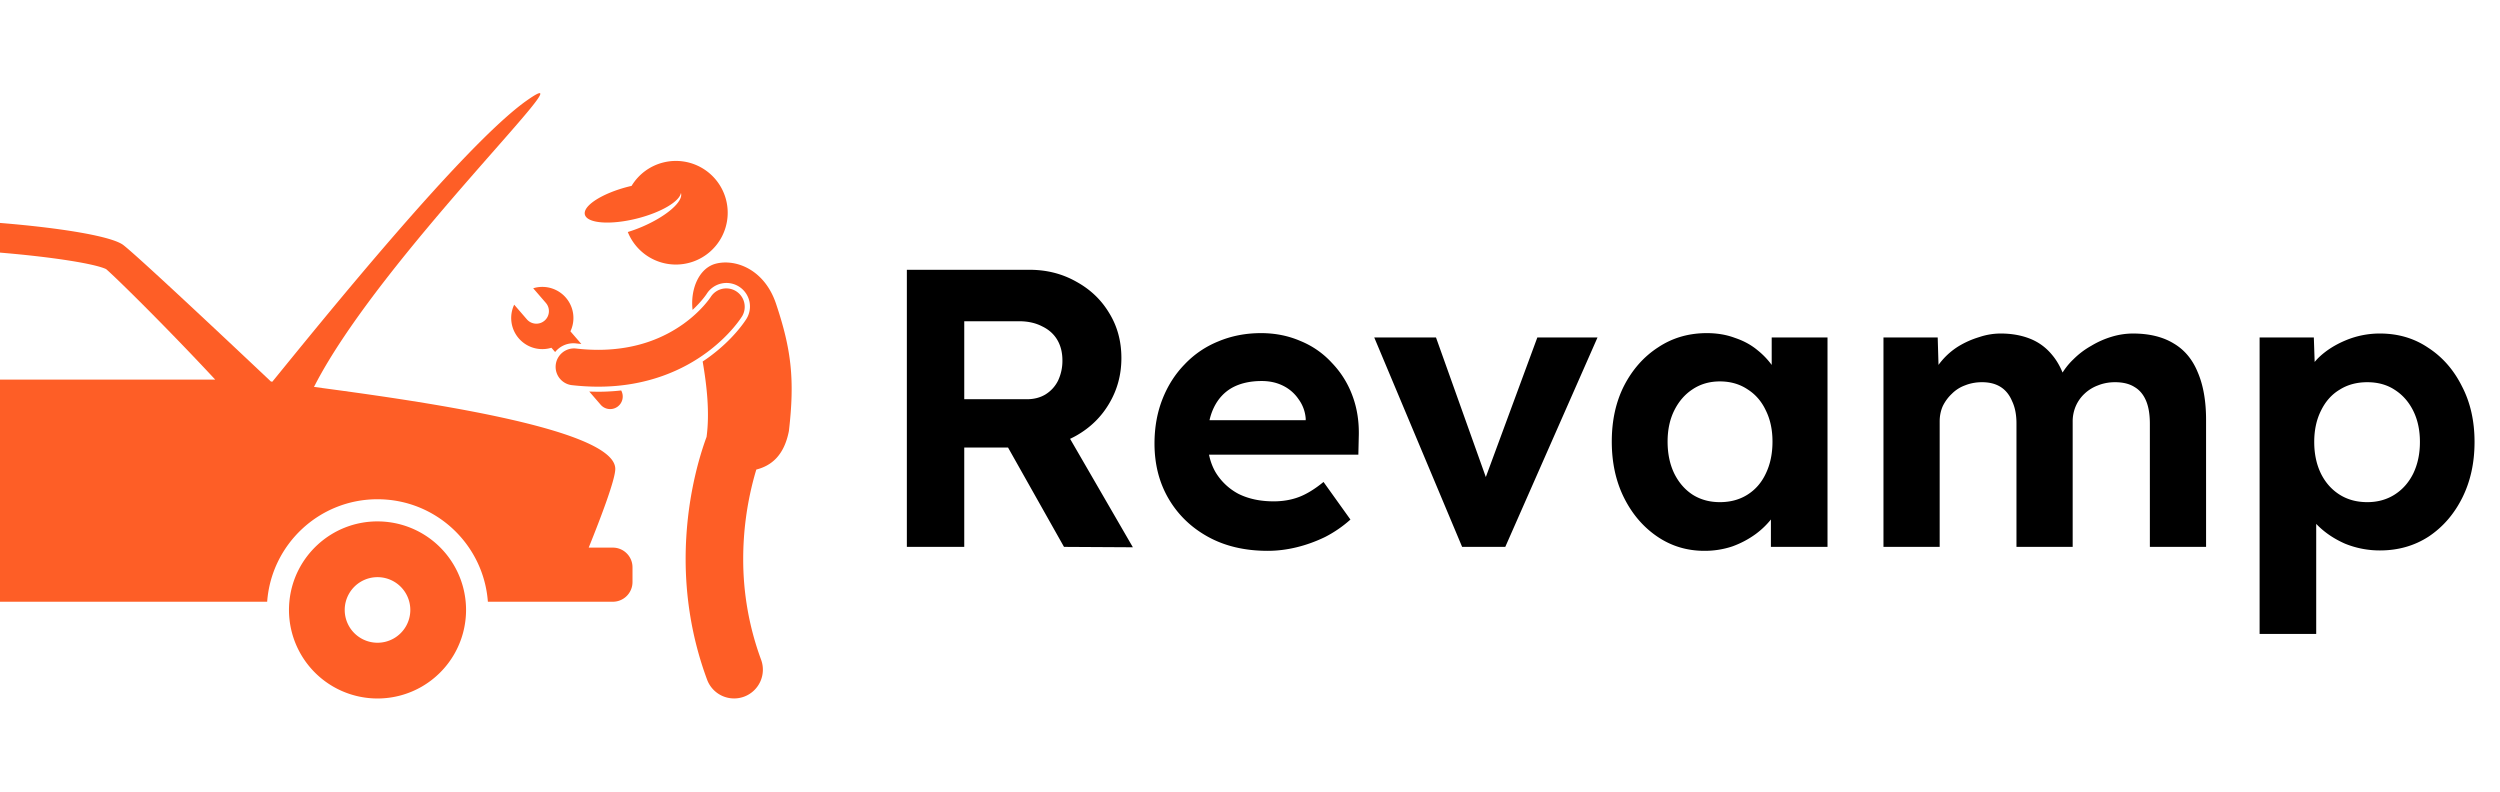
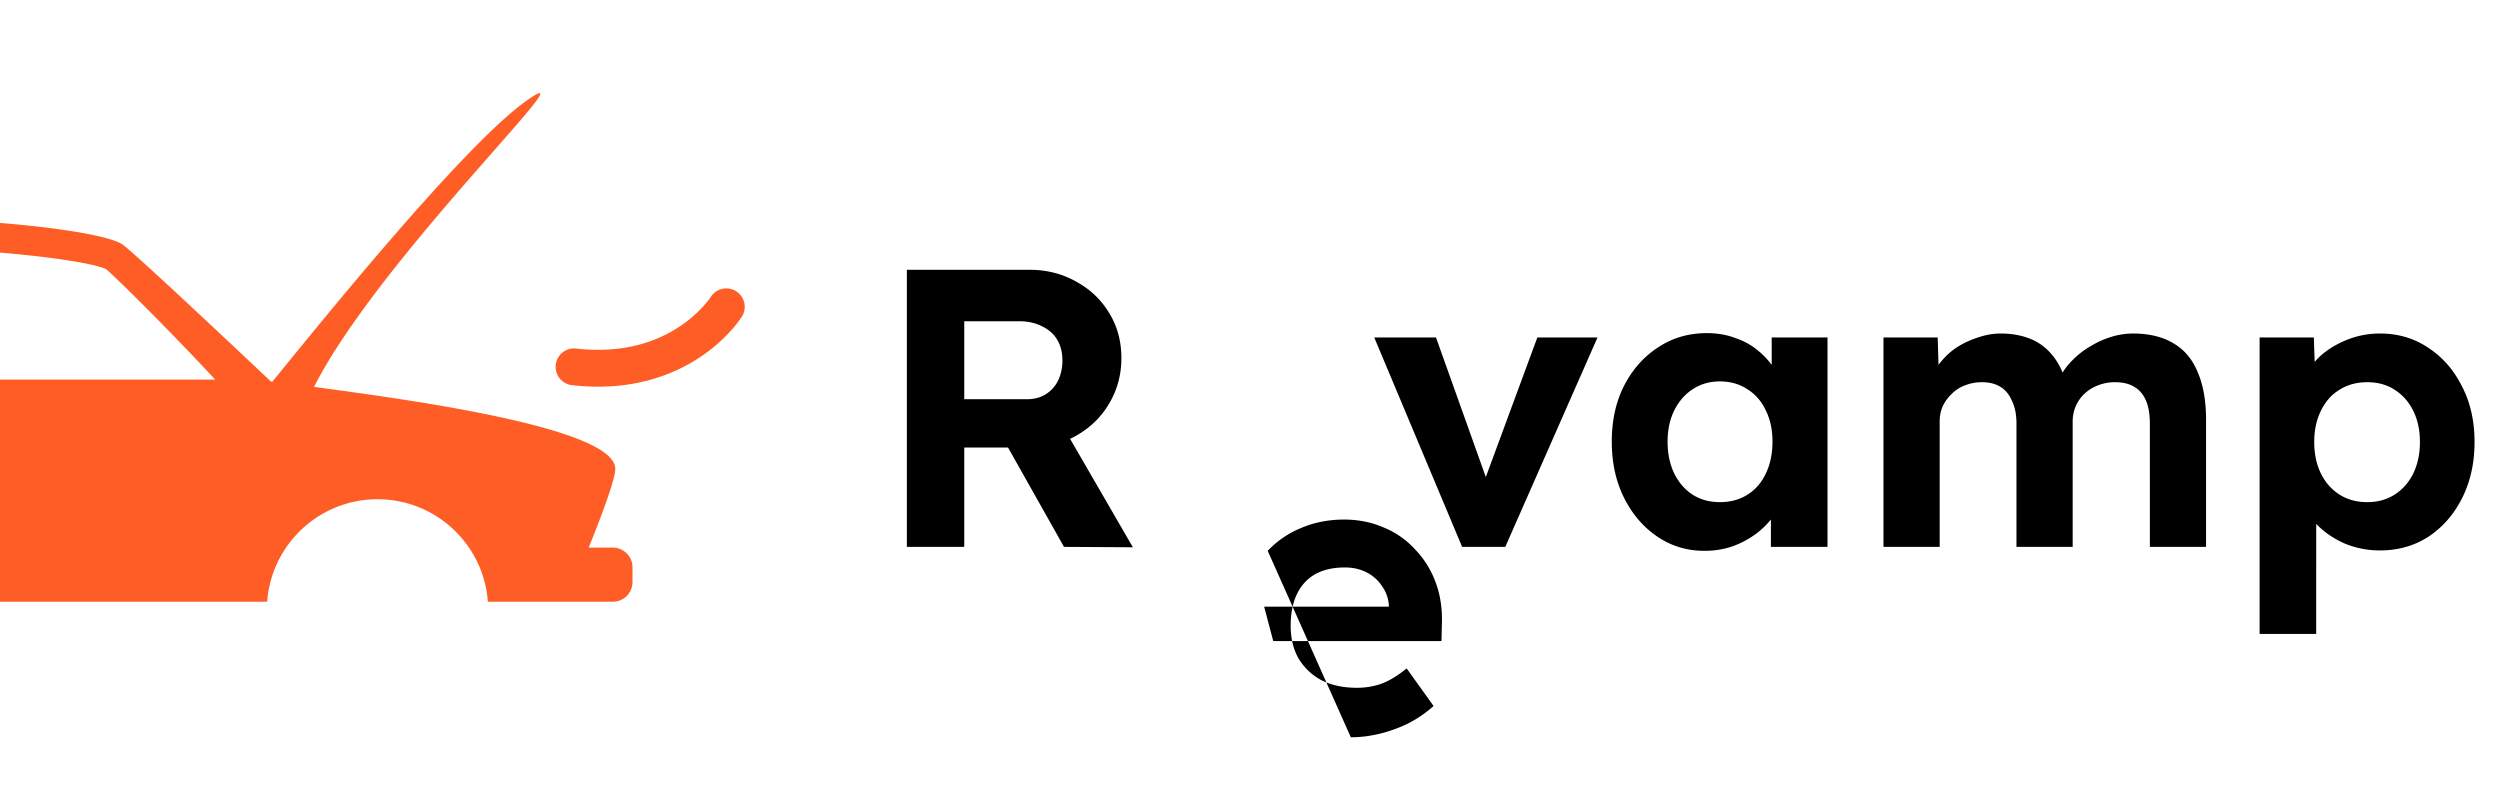
<svg xmlns="http://www.w3.org/2000/svg" width="240" height="76" fill="none">
  <path fill="#FE5E26" d="M36.242 47.928c5.604 0 10.19 4.339 10.594 9.839H58.83a1.89 1.89 0 0 0 1.89-1.89v-1.416a1.89 1.89 0 0 0-1.89-1.89h-2.314c1.24-3.075 2.551-6.56 2.551-7.555 0-3.991-20.055-6.683-28.923-7.87C36.464 24.695 57.263 4.929 50.556 9.66c-6.03 4.254-19.864 21.402-24.41 26.982l-.136-.015s-12.436-11.76-14.167-13.099c-1.08-.834-5.87-1.639-11.843-2.126v2.848c5.172.433 9.106 1.075 10.184 1.582.968.826 5.901 5.688 10.474 10.607H0v21.327h25.648c.404-5.5 4.99-9.839 10.594-9.839z" />
-   <path fill="#FE5E26" d="M36.241 50.054c-4.429 0-8.064 3.388-8.462 7.713a8.5 8.5 0 0 0 8.462 9.288 8.5 8.5 0 1 0 0-17zm0 11.649a3.148 3.148 0 1 1 .001-6.296 3.148 3.148 0 0 1 0 6.296zm36.366-16.626c1.396-.354 2.66-1.3 3.128-3.704.571-4.911.248-7.814-1.257-12.274-1.113-3.237-3.849-4.262-5.736-3.792-1.645.41-2.486 2.464-2.255 4.442.895-.833 1.334-1.506 1.34-1.515a2.247 2.247 0 0 1 3.097-.733 2.258 2.258 0 0 1 .74 3.102c-.2.319-1.29 1.963-3.482 3.593-.237.177-.48.346-.726.51.404 2.347.686 4.91.375 7.234-.703 1.906-2.003 6.166-2.01 11.705 0 3.472.522 7.45 2.06 11.602a2.765 2.765 0 0 0 3.552 1.632 2.764 2.764 0 0 0 1.631-3.551 27.77 27.77 0 0 1-1.716-9.684c.002-2.59.34-5.17 1.004-7.673.086-.323.172-.621.255-.894zM60.632 17.846c-.087.02-.172.038-.26.06-2.546.64-4.437 1.846-4.224 2.695.067.265.333.465.744.593.902.282 2.504.225 4.253-.215 2.316-.582 4.086-1.633 4.226-2.457.263.815-1.398 2.262-3.772 3.267-.435.184-.879.346-1.33.485a4.974 4.974 0 1 0 3.404-6.675 4.956 4.956 0 0 0-3.041 2.247zm-3.186 19.76h-.024c-.284 0-.569-.007-.853-.019l1.1 1.273a1.206 1.206 0 0 0 1.964-1.376c-.726.081-1.455.122-2.185.123h-.002zm-2.4-4.652c.088 0 .177.005.264.016.167.02.333.036.499.051l-1.049-1.213a2.985 2.985 0 0 0-3.573-4.134l1.216 1.406a1.204 1.204 0 1 1-1.825 1.576l-1.215-1.406a2.986 2.986 0 0 0 3.573 4.134l.356.412a2.252 2.252 0 0 1 1.755-.842z" />
  <path fill="#FE5E26" d="M71.25 30.35a1.769 1.769 0 0 0-3.013-1.853c-.078.122-.927 1.38-2.621 2.593-1.76 1.256-4.387 2.488-8.193 2.494a18.688 18.688 0 0 1-2.169-.13 1.77 1.77 0 0 0-.41 3.514c.896.104 1.756.153 2.58.153h.023c4.736 0 8.215-1.65 10.445-3.314 2.242-1.668 3.276-3.327 3.359-3.458z" />
-   <path fill="#000" d="M87.058 52.5V25.9h11.78c1.646 0 3.141.38 4.484 1.14 1.342.735 2.394 1.735 3.154 3.002.785 1.267 1.178 2.71 1.178 4.332 0 1.596-.393 3.053-1.178 4.37-.76 1.292-1.812 2.318-3.154 3.078-1.343.76-2.838 1.14-4.484 1.14h-6.27V52.5h-5.51zm15.086 0L95.38 40.492l5.852-.95 7.524 12.996-6.612-.038zm-9.576-14.174h6.004c.684 0 1.279-.152 1.786-.456.532-.33.937-.773 1.216-1.33a4.443 4.443 0 0 0 .418-1.938c0-.76-.165-1.419-.494-1.976-.33-.557-.811-.988-1.444-1.292-.634-.33-1.368-.494-2.204-.494h-5.282v7.486zM121.7 52.88c-2.179 0-4.079-.443-5.7-1.33-1.621-.887-2.888-2.103-3.8-3.648-.912-1.545-1.368-3.319-1.368-5.32 0-1.545.253-2.964.76-4.256.507-1.292 1.216-2.407 2.128-3.344a9.173 9.173 0 0 1 3.23-2.204c1.267-.532 2.635-.798 4.104-.798 1.368 0 2.635.253 3.8.76a8.338 8.338 0 0 1 3.002 2.09 9.009 9.009 0 0 1 1.976 3.154c.456 1.216.659 2.546.608 3.99l-.038 1.672h-16.15l-.874-3.306h12.578l-.608.684v-.836a3.56 3.56 0 0 0-.684-1.862 3.845 3.845 0 0 0-1.482-1.292c-.608-.304-1.292-.456-2.052-.456-1.115 0-2.065.215-2.85.646-.76.43-1.343 1.064-1.748 1.9-.405.836-.608 1.85-.608 3.04 0 1.216.253 2.267.76 3.154a5.65 5.65 0 0 0 2.204 2.09c.963.481 2.09.722 3.382.722.887 0 1.697-.14 2.432-.418.735-.279 1.52-.76 2.356-1.444l2.584 3.61a11.517 11.517 0 0 1-2.432 1.672c-.887.43-1.799.76-2.736.988-.937.228-1.862.342-2.774.342zm18.664-.38-8.436-20.102h5.928l5.358 15.01-1.254.228 5.624-15.238h5.776L144.507 52.5h-4.142zm23.259.38c-1.672 0-3.179-.456-4.522-1.368-1.342-.912-2.406-2.153-3.192-3.724-.785-1.57-1.178-3.37-1.178-5.396 0-2.027.393-3.813 1.178-5.358.811-1.57 1.9-2.8 3.268-3.686 1.368-.912 2.926-1.368 4.674-1.368.988 0 1.888.152 2.698.456.836.279 1.558.671 2.166 1.178a7.425 7.425 0 0 1 1.596 1.748 6.59 6.59 0 0 1 .912 2.128l-1.14-.19v-4.902h5.358V52.5h-5.434v-4.826l1.216-.114a6.462 6.462 0 0 1-.988 2.014 7.818 7.818 0 0 1-1.71 1.71 8.959 8.959 0 0 1-2.242 1.178 8.353 8.353 0 0 1-2.66.418zm1.482-4.674c1.014 0 1.9-.24 2.66-.722.76-.481 1.343-1.153 1.748-2.014.431-.887.646-1.913.646-3.078 0-1.14-.215-2.14-.646-3.002-.405-.861-.988-1.533-1.748-2.014-.76-.507-1.646-.76-2.66-.76-.988 0-1.862.253-2.622.76-.734.481-1.317 1.153-1.748 2.014-.43.861-.646 1.862-.646 3.002 0 1.165.216 2.191.646 3.078.431.861 1.014 1.533 1.748 2.014.76.481 1.634.722 2.622.722zm15.708 4.294V32.398h5.206l.114 3.838-.798.152a6.8 6.8 0 0 1 2.698-3.154 8.566 8.566 0 0 1 1.976-.874 6.455 6.455 0 0 1 2.052-.342c1.039 0 1.976.165 2.812.494.836.33 1.546.849 2.128 1.558.583.684 1.039 1.596 1.368 2.736l-.836-.076.266-.608a6.565 6.565 0 0 1 1.254-1.634 7.8 7.8 0 0 1 1.71-1.292 8.566 8.566 0 0 1 1.976-.874 7.07 7.07 0 0 1 2.014-.304c1.571 0 2.876.317 3.914.95 1.039.608 1.812 1.533 2.318 2.774.532 1.241.798 2.761.798 4.56V52.5h-5.396V40.682c0-.912-.126-1.66-.38-2.242-.253-.583-.62-1.013-1.102-1.292-.481-.304-1.102-.456-1.862-.456-.582 0-1.127.101-1.634.304a3.806 3.806 0 0 0-1.292.798c-.354.33-.633.722-.836 1.178a3.713 3.713 0 0 0-.304 1.52V52.5h-5.396V40.644c0-.836-.139-1.545-.418-2.128-.253-.608-.62-1.064-1.102-1.368-.481-.304-1.076-.456-1.786-.456-.582 0-1.127.101-1.634.304a3.43 3.43 0 0 0-1.254.798c-.354.33-.646.722-.874 1.178-.202.456-.304.95-.304 1.482V52.5h-5.396zm36.109 8.36V32.398h5.206l.152 4.522-.988-.342c.177-.81.608-1.558 1.292-2.242.709-.684 1.583-1.241 2.622-1.672a8.446 8.446 0 0 1 3.268-.646c1.748 0 3.293.456 4.636 1.368 1.368.887 2.444 2.115 3.23 3.686.81 1.545 1.216 3.331 1.216 5.358 0 2.001-.393 3.787-1.178 5.358-.786 1.57-1.862 2.812-3.23 3.724-1.368.887-2.926 1.33-4.674 1.33a8.826 8.826 0 0 1-3.344-.646c-1.039-.456-1.926-1.051-2.66-1.786-.735-.735-1.191-1.52-1.368-2.356l1.254-.532V60.86h-5.434zm10.336-12.654c.988 0 1.862-.24 2.622-.722.76-.481 1.355-1.153 1.786-2.014.43-.887.646-1.9.646-3.04 0-1.14-.216-2.14-.646-3.002-.431-.861-1.026-1.533-1.786-2.014-.735-.481-1.609-.722-2.622-.722-1.014 0-1.9.24-2.66.722-.76.456-1.356 1.127-1.786 2.014-.431.861-.646 1.862-.646 3.002 0 1.14.215 2.153.646 3.04.43.861 1.026 1.533 1.786 2.014.76.481 1.646.722 2.66.722z" />
+   <path fill="#000" d="M87.058 52.5V25.9h11.78c1.646 0 3.141.38 4.484 1.14 1.342.735 2.394 1.735 3.154 3.002.785 1.267 1.178 2.71 1.178 4.332 0 1.596-.393 3.053-1.178 4.37-.76 1.292-1.812 2.318-3.154 3.078-1.343.76-2.838 1.14-4.484 1.14h-6.27V52.5h-5.51zm15.086 0L95.38 40.492l5.852-.95 7.524 12.996-6.612-.038zm-9.576-14.174h6.004c.684 0 1.279-.152 1.786-.456.532-.33.937-.773 1.216-1.33a4.443 4.443 0 0 0 .418-1.938c0-.76-.165-1.419-.494-1.976-.33-.557-.811-.988-1.444-1.292-.634-.33-1.368-.494-2.204-.494h-5.282v7.486zM121.7 52.88a9.173 9.173 0 0 1 3.23-2.204c1.267-.532 2.635-.798 4.104-.798 1.368 0 2.635.253 3.8.76a8.338 8.338 0 0 1 3.002 2.09 9.009 9.009 0 0 1 1.976 3.154c.456 1.216.659 2.546.608 3.99l-.038 1.672h-16.15l-.874-3.306h12.578l-.608.684v-.836a3.56 3.56 0 0 0-.684-1.862 3.845 3.845 0 0 0-1.482-1.292c-.608-.304-1.292-.456-2.052-.456-1.115 0-2.065.215-2.85.646-.76.43-1.343 1.064-1.748 1.9-.405.836-.608 1.85-.608 3.04 0 1.216.253 2.267.76 3.154a5.65 5.65 0 0 0 2.204 2.09c.963.481 2.09.722 3.382.722.887 0 1.697-.14 2.432-.418.735-.279 1.52-.76 2.356-1.444l2.584 3.61a11.517 11.517 0 0 1-2.432 1.672c-.887.43-1.799.76-2.736.988-.937.228-1.862.342-2.774.342zm18.664-.38-8.436-20.102h5.928l5.358 15.01-1.254.228 5.624-15.238h5.776L144.507 52.5h-4.142zm23.259.38c-1.672 0-3.179-.456-4.522-1.368-1.342-.912-2.406-2.153-3.192-3.724-.785-1.57-1.178-3.37-1.178-5.396 0-2.027.393-3.813 1.178-5.358.811-1.57 1.9-2.8 3.268-3.686 1.368-.912 2.926-1.368 4.674-1.368.988 0 1.888.152 2.698.456.836.279 1.558.671 2.166 1.178a7.425 7.425 0 0 1 1.596 1.748 6.59 6.59 0 0 1 .912 2.128l-1.14-.19v-4.902h5.358V52.5h-5.434v-4.826l1.216-.114a6.462 6.462 0 0 1-.988 2.014 7.818 7.818 0 0 1-1.71 1.71 8.959 8.959 0 0 1-2.242 1.178 8.353 8.353 0 0 1-2.66.418zm1.482-4.674c1.014 0 1.9-.24 2.66-.722.76-.481 1.343-1.153 1.748-2.014.431-.887.646-1.913.646-3.078 0-1.14-.215-2.14-.646-3.002-.405-.861-.988-1.533-1.748-2.014-.76-.507-1.646-.76-2.66-.76-.988 0-1.862.253-2.622.76-.734.481-1.317 1.153-1.748 2.014-.43.861-.646 1.862-.646 3.002 0 1.165.216 2.191.646 3.078.431.861 1.014 1.533 1.748 2.014.76.481 1.634.722 2.622.722zm15.708 4.294V32.398h5.206l.114 3.838-.798.152a6.8 6.8 0 0 1 2.698-3.154 8.566 8.566 0 0 1 1.976-.874 6.455 6.455 0 0 1 2.052-.342c1.039 0 1.976.165 2.812.494.836.33 1.546.849 2.128 1.558.583.684 1.039 1.596 1.368 2.736l-.836-.076.266-.608a6.565 6.565 0 0 1 1.254-1.634 7.8 7.8 0 0 1 1.71-1.292 8.566 8.566 0 0 1 1.976-.874 7.07 7.07 0 0 1 2.014-.304c1.571 0 2.876.317 3.914.95 1.039.608 1.812 1.533 2.318 2.774.532 1.241.798 2.761.798 4.56V52.5h-5.396V40.682c0-.912-.126-1.66-.38-2.242-.253-.583-.62-1.013-1.102-1.292-.481-.304-1.102-.456-1.862-.456-.582 0-1.127.101-1.634.304a3.806 3.806 0 0 0-1.292.798c-.354.33-.633.722-.836 1.178a3.713 3.713 0 0 0-.304 1.52V52.5h-5.396V40.644c0-.836-.139-1.545-.418-2.128-.253-.608-.62-1.064-1.102-1.368-.481-.304-1.076-.456-1.786-.456-.582 0-1.127.101-1.634.304a3.43 3.43 0 0 0-1.254.798c-.354.33-.646.722-.874 1.178-.202.456-.304.95-.304 1.482V52.5h-5.396zm36.109 8.36V32.398h5.206l.152 4.522-.988-.342c.177-.81.608-1.558 1.292-2.242.709-.684 1.583-1.241 2.622-1.672a8.446 8.446 0 0 1 3.268-.646c1.748 0 3.293.456 4.636 1.368 1.368.887 2.444 2.115 3.23 3.686.81 1.545 1.216 3.331 1.216 5.358 0 2.001-.393 3.787-1.178 5.358-.786 1.57-1.862 2.812-3.23 3.724-1.368.887-2.926 1.33-4.674 1.33a8.826 8.826 0 0 1-3.344-.646c-1.039-.456-1.926-1.051-2.66-1.786-.735-.735-1.191-1.52-1.368-2.356l1.254-.532V60.86h-5.434zm10.336-12.654c.988 0 1.862-.24 2.622-.722.76-.481 1.355-1.153 1.786-2.014.43-.887.646-1.9.646-3.04 0-1.14-.216-2.14-.646-3.002-.431-.861-1.026-1.533-1.786-2.014-.735-.481-1.609-.722-2.622-.722-1.014 0-1.9.24-2.66.722-.76.456-1.356 1.127-1.786 2.014-.431.861-.646 1.862-.646 3.002 0 1.14.215 2.153.646 3.04.43.861 1.026 1.533 1.786 2.014.76.481 1.646.722 2.66.722z" />
</svg>